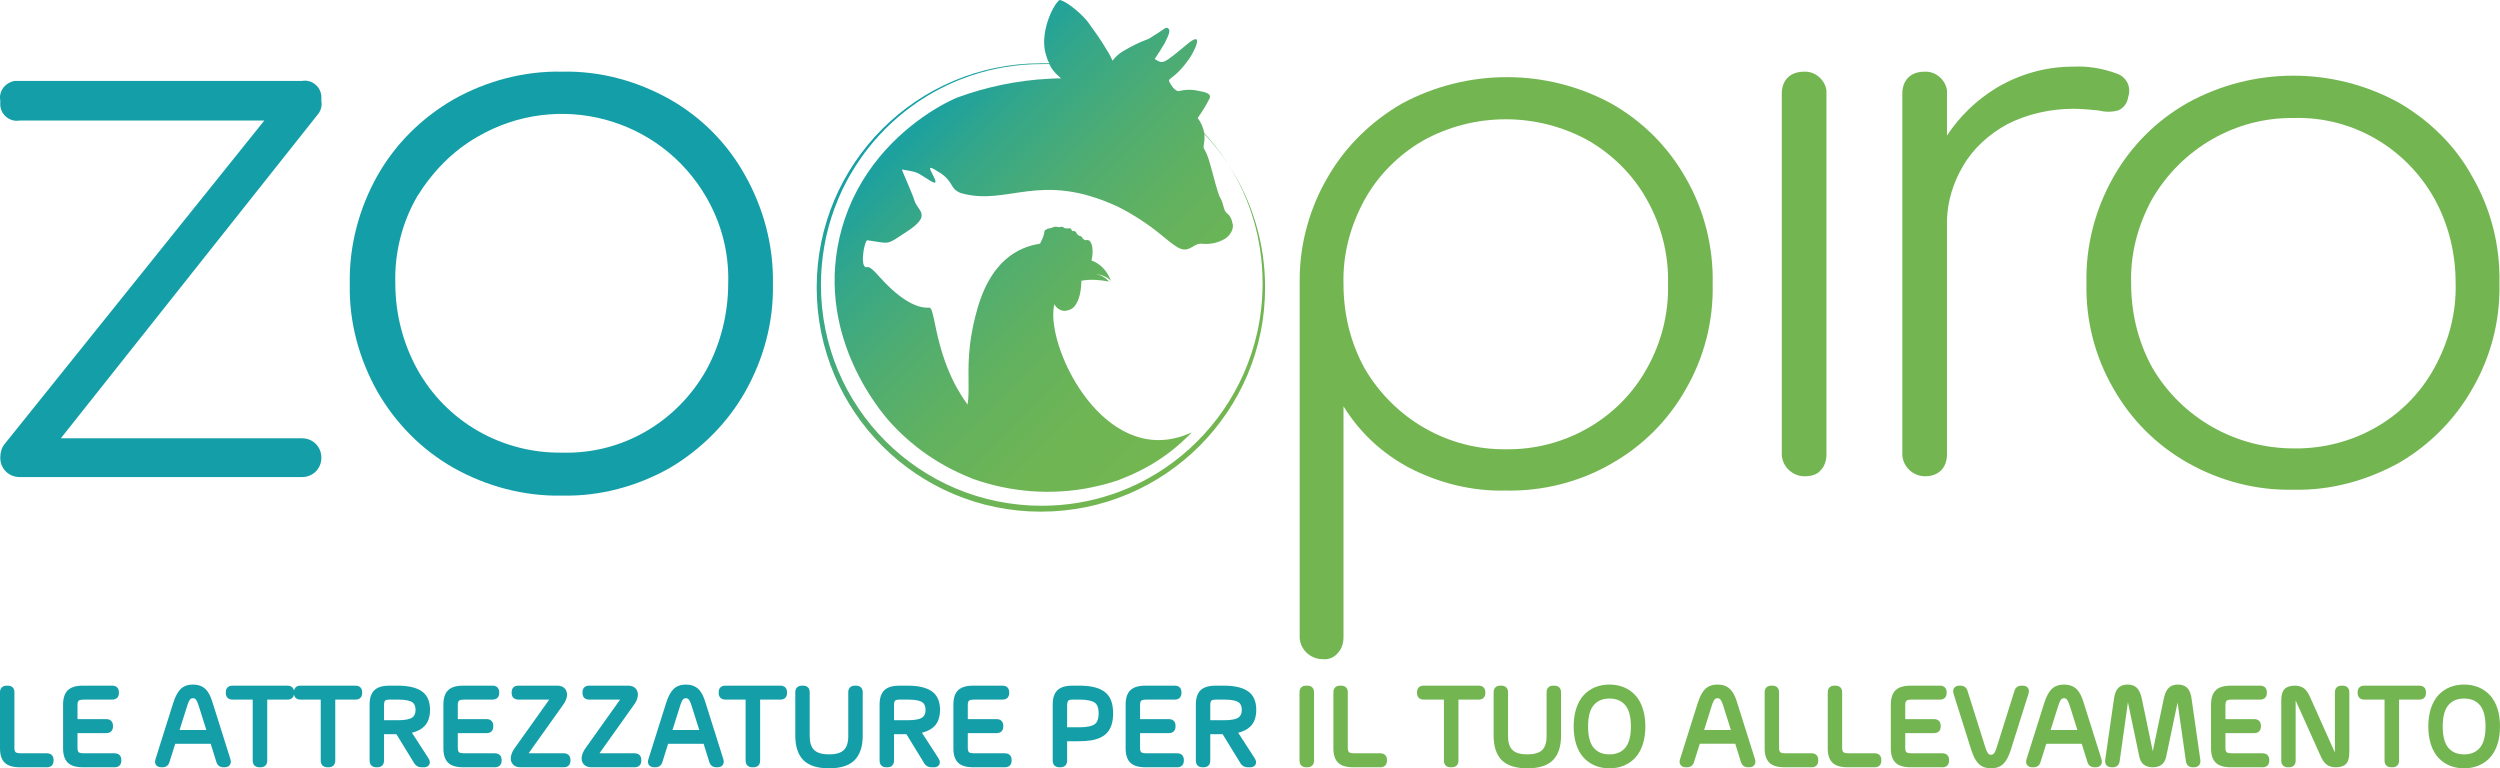
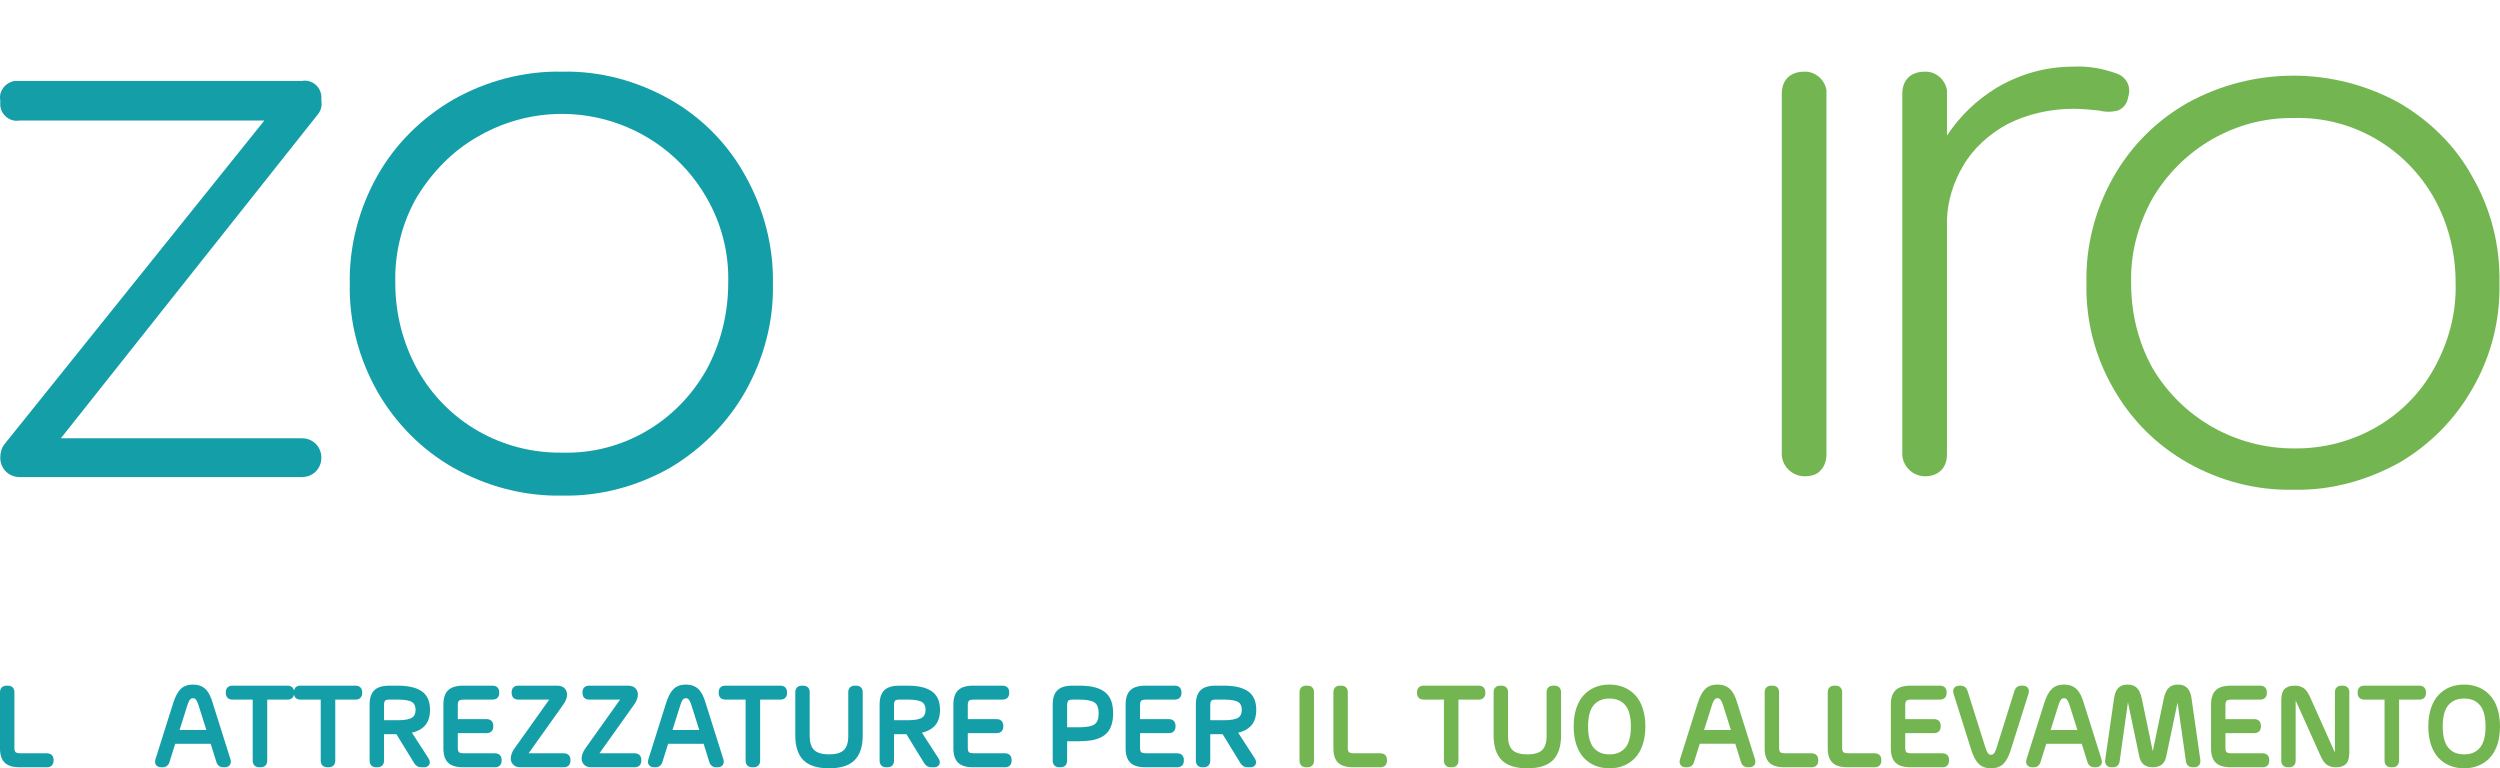
<svg xmlns="http://www.w3.org/2000/svg" id="Livello_1" data-name="Livello 1" width="349.113mm" height="107.293mm" viewBox="0 0 989.611 304.137">
  <defs>
    <style>
      .cls-1 {
        fill: #149fa8;
      }

      .cls-1, .cls-2, .cls-3 {
        stroke-width: 0px;
      }

      .cls-2 {
        fill: #73b651;
      }

      .cls-3 {
        fill: url(#Sfumatura_senza_nome);
      }
    </style>
    <linearGradient id="Sfumatura_senza_nome" data-name="Sfumatura senza nome" x1="357.839" y1="262.062" x2="483.371" y2="136.531" gradientTransform="translate(0 304.52) scale(1 -1)" gradientUnits="userSpaceOnUse">
      <stop offset="0" stop-color="#149fa8" />
      <stop offset=".003" stop-color="#149fa7" />
      <stop offset=".192" stop-color="#36a788" />
      <stop offset=".385" stop-color="#50ad70" />
      <stop offset=".582" stop-color="#63b25e" />
      <stop offset=".784" stop-color="#6fb554" />
      <stop offset="1" stop-color="#73b651" />
    </linearGradient>
  </defs>
  <g>
    <path class="cls-1" d="M.103,41.714c.33,4,4,6.67,7.67,6h96.86L1.963,175.594c-.07.08-.14.16-.19.24-1.1,1.37-1.67,3.24-1.67,5.34,0,4.33,3.33,7.67,7.67,7.67h111.77c4.34,0,7.67-3.34,7.67-7.67,0-4.34-3.33-7.68-7.67-7.68H24.083L125.533,45.634l.68-.86.01-.01c.9-1.36,1.3-3.04.99-4.72v-2c-.33-4.01-4-6.68-7.67-6.01H5.773c-3.67.67-6.34,4-5.67,7.67,0,0,0,2.01,0,2.01Z" />
    <path class="cls-1" d="M149.47,155.144c7.34,12.68,17.68,23.02,30.03,30.03,13.01,7.34,28.02,11.34,43.04,11.01,15.01.33,29.69-3.67,42.7-11.01,12.35-7.34,22.69-17.68,29.7-30.03,7.34-13.01,11.34-27.69,11.01-42.7.33-15.02-3.67-30.03-11.01-43.04-7.01-12.68-17.35-23.02-29.7-30.03-13.01-7.34-27.69-11.34-42.7-11.01-15.02-.33-30.03,3.67-43.04,11.01-12.68,7.34-23.02,17.68-30.03,30.03-7.34,13.01-11.34,28.02-11.01,43.04-.33,15.01,3.67,29.69,11.01,42.7ZM165.15,77.744c6.01-9.68,14.02-18.02,24.02-23.69,31.7-18.35,72.07-7.67,90.42,24.02,6.01,10.35,9.01,22.02,8.67,34.03,0,12.02-3,24.03-8.67,34.37-11.68,20.68-33.36,33.36-57.05,32.7-23.69.33-45.71-12.02-57.39-33.03-5.67-10.35-8.67-22.02-8.67-34.04-.34-12.01,2.67-24.02,8.67-34.36Z" />
-     <path class="cls-3" d="M486.711,65.79c-.14-.23-.29-.45-.44-.68,8.64,13.6,13.52,29.74,13.52,47.01,0,6.84-.77,13.5-2.22,19.9-5.04,22.03-18.26,40.89-36.28,53.16-1.16.79-2.33,1.55-3.53,2.28-1.21.73-2.43,1.44-3.67,2.12-1.24.68-2.49,1.33-3.76,1.94l-.01.01c-1.91.92-3.86,1.78-5.84,2.56,0,0,0,.01-.01.01-1.32.52-2.65,1.02-4.01,1.47-8.8,3-18.25,4.63-28.08,4.63-48.38,0-87.42-39.04-87.42-87.41,0-10.58,1.87-20.72,5.29-30.1l.01-.01c.49-1.34,1.01-2.66,1.56-3.96.27-.66.56-1.31.86-1.96.57-1.29,1.18-2.56,1.83-3.81,0-.01.01-.01.01-.01.63-1.26,1.3-2.49,2-3.71l.01-.01c.7-1.22,1.42-2.41,2.18-3.59.76-1.19,1.54-2.35,2.36-3.5.81-1.14,1.64-2.26,2.51-3.35,5.61-7.16,12.33-13.41,19.89-18.52,1.16-.78,2.33-1.53,3.53-2.26,1.21-.73,2.43-1.43,3.67-2.11,1.24-.67,2.49-1.31,3.76-1.92.01,0,.01-.01.01-.01,1.91-.91,3.86-1.76,5.84-2.54.01,0,.01-.01.01-.01,1.32-.51,2.66-1,4.01-1.46,8.81-2.97,18.25-4.58,28.08-4.58h3c.019.038.042.076.062.115.85,1.913,2.152,3.38,3.718,4.775.282.262.569.52.867.769h-1.644c-.903.022-1.8.081-2.7.124-.172.008-.343.015-.514.024-12.554.644-24.806,3.223-36.488,7.527-9.606,4.187-26.296,14.748-37.332,33.006-.002.003-.003.005-.005.008-1.351,2.236-2.615,4.589-3.773,7.059-.031.066-.062.131-.093.197-1.131,2.43-2.155,4.975-3.054,7.636-.02.059-.044.114-.063.173-.026.075-.046.155-.072.23-.29.875-.566,1.763-.828,2.663-.103.351-.209.7-.307,1.055-.282,1.025-.547,2.063-.79,3.12-.019.085-.044.166-.064.251-.267,1.162-.493,2.313-.702,3.458-.038.208-.075.416-.111.624-.402,2.316-.688,4.594-.869,6.834-.012.152-.024.304-.036.455-.17,2.272-.233,4.502-.2,6.688.002.12.004.24.006.36.043,2.184.18,4.322.4,6.413.014.133.028.265.042.397.225,2.032.526,4.018.894,5.954.039.205.078.41.118.615.181.913.372,1.818.58,2.708.042.179.088.353.131.531.116.48.231.961.355,1.434,0,0-.01.01,0,.01.048.185.104.362.153.546.144.538.295,1.067.448,1.596.151.524.302,1.047.461,1.561.124.398.253.788.381,1.181.199.612.399,1.222.609,1.82.099.281.203.554.304.833.239.66.479,1.318.731,1.96.141.36.288.707.432,1.062.188.46.369.931.562,1.382,0,0-.01,0,0,.01.033.075.067.146.1.222.417.973.845,1.918,1.28,2.845.021.044.04.09.06.134,0,0-.01.01,0,.01.147.311.299.601.447.907.242.499.484.996.73,1.481.227.449.456.89.687,1.326.298.565.597,1.115.897,1.658.091.162.178.337.269.498-.007.007-.007.01,0,.01.082.143.16.276.241.417.11.194.22.379.33.57.152.263.307.535.459.793-.007.007-.007.01,0,.01,1.19,2.04,2.39,3.89,3.54,5.55-.007.007-.007.01,0,.01,1.3,1.9,2.53,3.55,3.63,4.92v.01c.28.34.54.66.79.97v.01c.26.31.5.59.73.87.34.41.67.79.96,1.12.145.16.271.293.4.429.11.122.219.242.318.35.177.198.346.38.482.532.06.05.12.11.17.17l.15.15c1.041,1.126,2.122,2.208,3.228,3.264.331.318.679.616,1.015.928.675.622,1.349,1.245,2.046,1.842.922.797,1.868,1.562,2.823,2.316.052.041.103.083.155.124,5.684,4.463,11.943,8.166,18.669,11.098,1.134.504,2.274.989,3.423,1.448,15.01,5.34,31.36,6.68,47.37,3.34.191-.047.4-.095.603-.142.852-.179,1.629-.358,2.364-.536.477-.108.944-.215,1.373-.321,2.05-.59,4.35-1.17,6.45-1.98.3-.12.6-.24.89-.36,1.029-.39,2.042-.817,3.049-1.258.472-.203.939-.415,1.407-.627.054-.025.108-.051.163-.076,7.855-3.586,15.141-8.507,21.27-14.602.043-.04.089-.077.132-.117.13-.12.3-.3.49-.48l.55-.55c.06-.06.11-.11.16-.16.05-.05.1-.1.14-.14l.01-.01c-.002-.004.002-.015.002-.02.321-.321.323-.323.323-.323-.667.334-1.668.667-3.336,1.335-31.163,10.812-52.93-32.324-51.438-49.681.011-.122.027-.239.04-.358.017-.154.031-.311.051-.461.074-.54.173-1.051.298-1.53l.01.01c.023.023.045.047.069.07.247.3.29.599.586.899 0.0.007.005.014.005.021,1.24,1.25,2.78,1.91,4.34,1.45.11-.03.22-.07.33-.11.12-.02.23-.04.35-.07.59-.14,1.11-.41,1.57-.78.384-.313.721-.702,1.025-1.135.002-.003.004-.005.005-.008.106-.151.208-.306.305-.469,1.704-2.696,2.027-6.811,2.074-8.671,0-.002 0-.003 0-.004.003-.125.005-.232.006-.336.001-.067.004-.148.004-.207h.01c3.67-.67,7.33-.34,11,.33-.007-.007-.013-.01-.02-.01-.003-.003-.007-.006-.01-.01.01.002.019.003.029.005-.169-.169-.35-.333-.54-.492-1.457-1.337-2.948-2.155-4.676-2.467-.024-.008-.049-.018-.073-.026h.011c.024 0.0.046.003.07.004,1.974.294,3.708.838,5.199,2.042.01.009.021.016.031.025,0,.002.001-0.0.002,0,.049.04.094.087.142.128.17.155.338.307.495.472,0-.01-.01-.02-.01-.03-0-.001-.001-.003-.002-.004.006.006.012.01.018.016-.042-.115-.097-.223-.141-.337-.041-.109-.08-.22-.125-.325-.025-.058-.056-.111-.082-.169-1.419-3.283-3.936-5.941-7.318-7.173-.002-0-.008,0,0-.008.022-.101.13-.576.231-1.248.005-.035.011-.069.016-.105.013-.09.025-.183.038-.279.013-.096.025-.192.036-.293.006-.05.011-.1.016-.151.015-.144.029-.289.041-.441.001-.016.002-.033.003-.049.131-1.701.026-3.839-1.057-5.103-.034-.034-.083-.051-.124-.079-.318-.271-.81-.499-1.121-.312-.029.019-.057.038-.077.057-.004,0-.009-0-.013-0-.667,0-1.334-.334-1.668-1.001-.002-.003-.005-.005-.008-.008-.012-.282-.278-.546-.78-.611-.071-.027-.142-.049-.213-.049-.334-.334-1.001-.334-1.335-1.335-.005-.005-.009-.009-.014-.013-.029-.248-.406-.493-.731-.593-.019-.008-.038-.008-.057-.015-.03-.008-.059-.015-.087-.02-.037-.008-.075-.026-.113-.026-.334,0-.667.334-1.001-.667-.334-.667-.667-.334-1.335-.334s-1.334,0-1.668-.334c-.334-.334-.667-.334-1.001-.334-.118.059-.236.095-.355.133-.32.06-.648.016-.977-.042,0,0-.01.01-.01,0-.197-.027-.394-.058-.591-.065-.023-.011-.046-.014-.07-.026-.667,0-1.001,0-1.334.334-.334,0-1.001.334-1.335.334s-.667,0-1.001.334l-.667.334c-.062.062-.101.123-.142.185-.003.005-.008.01-.011.015-.171.267-.18.534-.18.802-.334,1.668-1.001,3.003-1.668,4.337-5.338,1.001-18.35,3.67-24.689,25.357-.062.213-.109.409-.169.619-.263.918-.512,1.821-.737,2.698-.075.294-.139.575-.209.865-.145.59-.298,1.19-.426,1.76-.15.64-.28,1.25-.4,1.86-.25,1.2-.46,2.37-.64,3.49-.19,1.14-.34,2.24-.46,3.29-.68,5.56-.63,10.11-.59,14.13.01,1.31.03,2.57.01,3.78,0,.53-.01,1.05-.03,1.56,0,.12,0,.23-.01.35-.02.72-.06,1.42-.12,2.12-.057.59-.125,1.179-.209,1.76-.005.029-.008.058-.013.087-.924-1.255-1.775-2.525-2.573-3.799-.604-.967-1.18-1.937-1.714-2.907-.62-1.12-1.2-2.24-1.73-3.36-1.61-3.35-2.85-6.66-3.83-9.75-.5-1.55-.93-3.04-1.3-4.46-.45-1.66-.82-3.23-1.13-4.68-.23-1.03-.44-1.99-.62-2.88-.04-.18-.08-.36-.11-.54-.08-.34-.15-.67-.21-.98-.04-.16-.07-.32-.1-.48-.537-2.463-.948-4.05-1.501-4.428-.063-.055-.128-.093-.195-.104-1.334,0-8.007,1.001-19.685-12.011-.052-.057-.098-.102-.149-.157-4.127-4.722-4.522-3.86-5.486-3.832-.012-.005-.024-.008-.036-.014-1.018-.436-1.211-2.522-1.023-4.735.001-.015.003-.031.004-.046.053-.602.134-1.212.234-1.801.013-.079.028-.156.042-.234.034-.187.069-.371.107-.552.022-.109.045-.219.068-.325.03-.137.062-.266.094-.397.062-.255.126-.499.192-.726.015-.051.029-.104.044-.154.018-.063.035-.132.062-.194.02-.08.05-.16.08-.23.02-.069.04-.139.069-.208 0-.001.001-.002.001-.003.039-.108.078-.202.118-.297.036-.084.072-.161.107-.233.027-.055.055-.114.082-.161.047-.083.094-.146.14-.202.04-.049.078-.081.116-.108.034-.024.067-.048.099-.054.009-.001.018-.004.027-.004,5.32.76,6.96,1.31,8.81.71,1.4-.45,2.91-1.56,6.21-3.71,2.769-1.765,4.442-3.16,5.403-4.341.001-.002.002-.003.004-.005.235-.29.433-.568.585-.834.002-.003.004-.006.006-.009.06-.106.112-.209.161-.311.035-.073.065-.144.094-.215.023-.058.058-.119.077-.175.007-.021.009-.041.016-.062.047-.144.081-.283.107-.421.007-.038.01-.075.015-.112.019-.134.029-.265.029-.394,0-.016.001-.032 0-.048-.024-1.554-1.336-2.801-2.239-4.42-.05-.091-.1-.182-.148-.276-.054-.106-.107-.213-.157-.323-.095-.211-.181-.428-.254-.654-.01-.031-.023-.062-.032-.093-.663-2.319-4.94-11.868-4.999-12.326h.001c1.24.22,2.19.37,2.97.51.67.12,1.21.23,1.7.36h.01c.24.06.47.13.69.21.15.06.31.12.46.17.15.06.3.12.45.2.08.04.16.08.24.11.15.07.31.16.48.26.01.01.01,0,.01,0,.77.43,1.68,1.01,2.99,1.85,1.86,1.27,2.78,1.66,3.13,1.51.09-.02.14-.08.16-.17.009-.027.005-.064.008-.095.235-.921-2.018-4.175-2.12-5.256.002-.114.023-.21.082-.269.02-.03.05-.05.08-.06.66,0,1.66.67,4.33,2.34.62.46,1.15.89,1.59,1.31.11.11.22.21.32.31,1.92,1.95,2.18,3.46,3.45,4.66.036.036.086.064.125.099.141.127.298.251.467.372.036.024.062.056.099.079.041.028.095.054.137.082.092.059.191.117.291.175.347.203.73.4,1.202.583,18.68,5.34,31.02-9.01,62.05,5.34,6.01,3,11.68,6.67,17.02,11.01,2,1.67,4,3.33,6,4.67,2.13,1.42,3.59,1.51,4.82,1.12,1.3-.4,2.34-1.33,3.62-1.82.13-.05.26-.09.39-.13.27-.08.55-.14.85-.17,2.71.3,5.43.06,7.9-.98.26-.11.51-.23.77-.36.165-.066.318-.15.475-.227.055-.027.112-.051.167-.08.134-.071.263-.147.391-.225.11-.067.217-.137.323-.209.085-.059.172-.116.254-.179,2.208-1.654,3.196-4.38,2.427-6.035-.074-.464-.182-.928-.366-1.386-.33-.66-.66-1.33-1-1.67-.42-.31-.74-.62-1-.92-.06-.06-.11-.13-.15-.19-.286-.355-.484-.711-.635-1.077-.141-.538-.271-1.092-.491-1.69-.065-.251-.126-.492-.204-.762-.05-.16-.1-.32-.15-.48-.17-.48-.39-.99-.7-1.55-1.15-1.84-2.61-8.4-4.06-13.41-.07-.23-.14-.46-.2-.68-.2-.66-.4-1.29-.59-1.86-.01,0,0-.01,0-.01-.4-1.15-.79-2.1-1.16-2.72-.291-.486-.496-.903-.649-1.281-.111-1.344.54-2.314.319-4.743v-.618c3.389,3.581,6.473,7.447,9.23,11.592-.16-.25-.32-.5-.48-.74-2.616-3.987-5.569-7.743-8.81-11.239-.378-2.221-1.339-4.413-2.609-6.001,1.668-2.336,3.336-5.005,4.671-7.674.667-1.335,0-2.335-4.004-3.003-2.669-.667-5.338-.667-8.007,0-1.668.334-3.67-3.003-4.004-4.004-.334-1.001,3.003-1.668,7.674-8.341,1.668-2.002,7.006-12.345-.334-6.339-10.009,8.341-9.676,8.007-13.012,6.005,1.335-2.002,2.669-4.004,4.004-6.339,2.002-4.004,2.335-5.338,1.001-6.005-1.335,0-.667.334-7.34,4.337-3.67,1.335-7.006,3.003-10.343,5.005-1.668,1.001-3.003,2.336-4.004,3.67,0,0-1.334-3.003-2.335-4.337-2.335-4.004-5.005-7.674-7.674-11.344-4.004-4.671-9.342-8.341-11.01-8.341-2.669,2.002-8.007,13.346-5.338,21.686.334,1.001.667,2.335,1.335,3.336v.017h-3.341c-49.04,0-88.75,39.7-88.75,88.75,0,49.04,39.71,88.74,88.75,88.74,49.05,0,88.75-39.7,88.75-88.74,0-17.67-5.2-34.22-14.08-48v-0Z" />
-     <path class="cls-2" d="M677.95,112.444c.33-14.68-3.34-29.36-10.68-42.04-7-12.35-17.01-22.35-29.36-29.36-25.69-14.01-57.05-14.01-83.07,0-12.01,7.01-22.02,16.68-29.03,28.69-7.34,12.35-11.34,26.69-11.34,41.04v141.8c.33,4.67,4.33,8.34,9.01,8.34,2.33.33,4.67-.67,6-2.34,1.67-1.67,2.34-4,2.34-6.34v-91.41c6.34,10.34,15.34,18.68,26.02,24.35,11.68,6.01,24.69,9.34,38.04,9.01,14.68.33,29.36-3.34,42.03-10.68,12.35-7,22.36-17.01,29.36-29.36,7.34-12.68,11.01-27.02,10.68-41.7ZM651.93,145.804c-11.01,20.02-32.7,32.36-55.72,32.03-23.02.33-44.37-12.01-56.05-32.03-5.67-10.34-8.34-21.68-8.34-33.36-.34-11.68,2.67-23.02,8.34-33.37,5.34-9.67,13.34-17.68,23.02-23.35,20.35-11.34,45.37-11.34,65.73,0,9.67,5.67,17.68,13.68,23.02,23.35,5.67,10.01,8.67,21.69,8.34,33.37.33,11.68-2.67,23.35-8.34,33.36Z" />
    <path class="cls-2" d="M714.317,188.534c2.669,0,5.004-.667,6.339-2.335,1.668-1.668,2.335-4.004,2.335-6.339V35.728c-.667-4.337-4.671-7.674-9.008-7.34-2.335,0-4.671.667-6.339,2.335-1.668,1.668-2.335,4.004-2.335,6.339v143.131c.334,4.671,4.337,8.341,9.008,8.341Z" />
    <path class="cls-2" d="M794.721,49.073c8.007-4.004,17.015-6.005,26.024-6.005,3.336,0,6.673.334,10.009.667,2.669.667,5.004.667,7.674,0,2.335-1.001,3.67-3.003,4.004-5.338,1.334-4.004-.667-8.007-4.671-9.342-5.672-2.002-11.344-3.003-17.349-2.669-10.677,0-21.019,3.003-30.027,8.341-8.05,4.888-14.605,11.269-19.682,18.917v-17.916c-.667-4.337-4.671-7.674-9.008-7.34-2.335,0-4.671.667-6.339,2.335-1.668,1.668-2.335,4.004-2.335,6.339v143.131c.334,4.671,4.337,8.341,9.008,8.341,2.335,0,4.671-.667,6.339-2.335,1.668-1.668,2.335-4.004,2.335-6.339v-93.052c.294-7.484,2.553-14.649,6.337-21.053,4.004-7.006,10.343-12.678,17.683-16.682Z" />
    <path class="cls-2" d="M978.716,70.074c-6.67-12.35-17.01-22.36-29.03-29.36-26.02-14.35-57.71-14.35-83.74,0-12.34,7-22.35,17.01-29.36,29.36-7.34,13.01-11.01,27.35-10.67,42.03-.34,14.68,3.33,29.03,10.67,41.71,7.01,12.34,17.02,22.35,29.36,29.36,13.01,7.34,27.36,11.01,42.04,10.68,14.68.33,29.03-3.67,41.7-10.68,12.02-7.01,22.03-17.02,29.03-29.36,7.34-12.68,11.01-27.03,10.68-41.71.33-14.68-3.34-29.36-10.68-42.03ZM963.706,145.474c-11.01,20.35-32.7,32.36-55.72,32.03-23.02,0-44.37-12.01-56.05-32.03-5.67-10.34-8.34-21.69-8.34-33.37-.34-11.67,2.67-23.02,8.34-33.36,11.68-20.02,33.03-32.36,56.05-32.03,23.02-.67,44.37,11.68,55.72,32.03,5.67,10.34,8.34,21.69,8.34,33.36.33,11.68-2.67,23.03-8.34,33.37Z" />
  </g>
  <g>
    <g>
      <path class="cls-1" d="M18.583,298.182h-10.335c-1.494,0-1.955-.324-2.085-.463-.305-.329-.459-.884-.459-1.648v-22.023c.011-.812-.217-1.46-.678-1.928-.464-.47-1.119-.71-1.946-.71h-.419c-.804.004-1.48.218-1.951.684C.239,272.559,0,273.211,0,274.034v22.264c0,2.518.631,4.408,1.876,5.617,1.254,1.217,3.234,1.81,6.052,1.81h10.654c1.643,0,2.624-.989,2.624-2.646v-.237c.011-.823-.218-1.479-.683-1.951-.464-.47-1.117-.71-1.941-.71v0Z" />
-       <path class="cls-1" d="M45.377,298.182h-12.157c-1.56,0-2.002-.34-2.1-.445-.29-.309-.444-.886-.444-1.666v-5.867h11.399c1.657,0,2.647-.99,2.647-2.647v-.25c0-1.657-.99-2.647-2.647-2.647h-11.399v-5.594c0-.783.155-1.365.449-1.682.098-.106.539-.452,2.095-.452h11.186c.823-.006,1.48-.218,1.951-.682.471-.465.711-1.118.711-1.942v-.274c0-1.642-.99-2.624-2.647-2.624h-11.519c-2.817,0-4.797.592-6.052,1.81-1.245,1.21-1.876,3.091-1.876,5.595v17.483c0,2.518.631,4.408,1.876,5.617,1.254,1.217,3.234,1.81,6.052,1.81h12.475c1.657,0,2.647-.989,2.647-2.646v-.251c0-1.657-.99-2.646-2.647-2.646v-0Z" />
    </g>
    <g>
      <path class="cls-1" d="M84.2,278.274c-.739-2.575-1.676-4.377-2.863-5.514-1.236-1.183-2.903-1.782-4.954-1.782-2.042,0-3.689.603-4.896,1.792-1.146,1.129-2.1,2.925-2.918,5.492l-7.032,22.302c-.357,1.101-.069,1.831.235,2.247.304.418.909.916,2.067.916h.433c1.428,0,2.427-.736,2.806-2.049l2.282-7.262h14.044l2.259,7.254c.405,1.327,1.402,2.057,2.808,2.057h.456c1.164,0,1.765-.504,2.064-.928.289-.41.566-1.127.24-2.227l-7.03-22.297ZM71.086,288.961l3.027-9.6c.472-1.535.887-2.207,1.151-2.501.292-.325.648-.475,1.119-.475.473,0,.813.145,1.101.468.263.296.679.974,1.171,2.514l3.024,9.593h-10.592Z" />
      <path class="cls-1" d="M140.715,271.41h-21.749c-.824-.017-1.481.218-1.951.683-.337.333-.55.767-.647,1.286-.235-1.243-1.161-1.969-2.583-1.969h-21.749c-.812-.017-1.481.218-1.951.683-.471.465-.71,1.118-.71,1.941v.274c0,1.643.99,2.624,2.647,2.624h8.007v24.148c0,1.657.99,2.646,2.647,2.646h.456c1.657,0,2.646-.989,2.646-2.646v-24.148h7.993c.855.006,1.48-.217,1.951-.682.338-.333.552-.767.648-1.287.235,1.243,1.161,1.969,2.583,1.969h8.007v24.148c0,1.657.99,2.646,2.647,2.646h.456c1.657,0,2.646-.989,2.646-2.646v-24.148h7.993c.856.006,1.48-.217,1.951-.682.471-.465.711-1.118.711-1.942v-.274c0-1.642-.99-2.624-2.647-2.624v0Z" />
      <path class="cls-1" d="M170.224,281c0-3.474-1.157-5.989-3.439-7.478-2.176-1.421-5.282-2.111-9.497-2.111h-3.051c-2.817,0-4.797.592-6.052,1.81-1.245,1.21-1.876,3.091-1.876,5.595v22.264c0,1.657.99,2.646,2.647,2.646h.432c1.643,0,2.624-.989,2.624-2.646v-10.444h4.916l7.063,11.524c.641,1.024,1.613,1.566,2.813,1.566h1.001c1.304,0,1.885-.612,2.143-1.127.247-.495.392-1.315-.317-2.408l-6.564-10.149c2.079-.499,3.726-1.354,4.909-2.55,1.492-1.511,2.249-3.694,2.249-6.491ZM163.132,284.061h-0c-1.042.684-2.893,1.03-5.502,1.03h-5.617v-6.027c0-.785.144-1.358.429-1.702.107-.13.498-.432,1.796-.432h3.392c3.272,0,4.807.549,5.519,1.01.908.589,1.35,1.586,1.35,3.048,0,1.464-.447,2.469-1.366,3.073l0.0 0Z" />
      <path class="cls-1" d="M195.92,298.182h-12.157c-1.56,0-2.002-.34-2.1-.445-.29-.309-.444-.886-.444-1.666v-5.867h11.399c1.657,0,2.647-.99,2.647-2.647v-.25c0-1.657-.99-2.647-2.647-2.647h-11.399v-5.594c0-.783.155-1.365.449-1.682.098-.106.539-.452,2.095-.452h11.186c.823-.006,1.48-.218,1.951-.682.471-.465.711-1.118.711-1.942v-.274c0-1.642-.99-2.624-2.647-2.624h-11.519c-2.817,0-4.797.592-6.052,1.81-1.245,1.21-1.876,3.091-1.876,5.595v17.483c0,2.518.631,4.408,1.876,5.617,1.254,1.217,3.234,1.81,6.052,1.81h12.476c1.657,0,2.647-.989,2.647-2.646v-.251c0-1.657-.99-2.646-2.647-2.646v-0Z" />
      <path class="cls-1" d="M223.169,298.182h-13.917l13.686-19.232c.804-1.11,1.297-2.209,1.465-3.265.191-1.199-.055-2.219-.733-3.035-.684-.822-1.726-1.239-3.097-1.239h-15.398c-.802-.006-1.462.216-1.929.678-.471.465-.71,1.119-.71,1.946v.26c-.011.812.217,1.46.677,1.928.464.47,1.119.71,1.947.71h12.248l-13.708,19.263c-.784,1.107-1.271,2.201-1.447,3.25-.202,1.199.035,2.22.703,3.035.677.828,1.716,1.247,3.091,1.247h17.119c1.657,0,2.647-.989,2.647-2.646v-.251c0-1.657-.99-2.646-2.647-2.646l-0-0Z" />
      <path class="cls-1" d="M251.215,298.182h-13.917l13.686-19.232c.804-1.11,1.297-2.209,1.465-3.265.191-1.199-.055-2.219-.733-3.035-.684-.822-1.726-1.239-3.097-1.239h-15.398c-.816-.006-1.461.216-1.929.678-.471.465-.709,1.119-.709,1.946v.26c-.011.812.216,1.46.677,1.928.464.47,1.119.71,1.947.71h12.249l-13.708,19.263c-.784,1.107-1.27,2.201-1.447,3.25-.202,1.199.035,2.22.703,3.035.677.828,1.716,1.247,3.091,1.247h17.119c1.657,0,2.647-.989,2.647-2.646v-.251c0-1.657-.99-2.646-2.647-2.646l-0-0Z" />
      <path class="cls-1" d="M279.316,278.274c-.739-2.575-1.676-4.377-2.863-5.514-1.236-1.183-2.903-1.782-4.954-1.782-2.042,0-3.689.603-4.896,1.792-1.146,1.129-2.1,2.925-2.918,5.492l-7.032,22.302c-.357,1.101-.069,1.831.235,2.247.304.418.909.916,2.067.916h.433c1.428,0,2.427-.736,2.806-2.049l2.282-7.262h14.044l2.259,7.254c.404,1.327,1.402,2.057,2.808,2.057h.456c1.164,0,1.765-.504,2.064-.928.289-.41.566-1.127.24-2.227l-7.03-22.297h-0ZM266.203,288.961l3.027-9.6c.472-1.535.887-2.207,1.151-2.501.292-.325.648-.475,1.118-.475.473,0,.814.145,1.101.468.263.296.679.974,1.171,2.514l3.024,9.593h-10.592Z" />
      <path class="cls-1" d="M308.901,271.41h-21.749c-.823-.017-1.481.218-1.951.683-.471.465-.71,1.118-.71,1.941v.274c0,1.643.99,2.624,2.647,2.624h8.007v24.148c0,1.657.99,2.646,2.647,2.646h.456c1.657,0,2.646-.989,2.646-2.646v-24.148h7.993c.858.006,1.48-.217,1.951-.682.471-.465.711-1.118.711-1.942v-.274c0-1.642-.99-2.624-2.647-2.624h0Z" />
      <path class="cls-1" d="M338.86,271.41h-.419c-.829-.017-1.48.218-1.951.683-.471.465-.71,1.118-.71,1.941v17.393c0,2.498-.588,4.339-1.746,5.472-1.164,1.138-3.137,1.715-5.863,1.715-2.728,0-4.708-.582-5.888-1.729-1.172-1.14-1.767-2.976-1.767-5.458v-17.379c.011-.812-.217-1.46-.678-1.928-.464-.47-1.119-.71-1.946-.71h-.419c-.804.004-1.48.218-1.951.684-.471.465-.71,1.117-.71,1.94v17.164c0,4.277,1.074,7.537,3.193,9.688,2.122,2.156,5.538,3.249,10.154,3.249s8.032-1.092,10.154-3.249c2.118-2.15,3.192-5.411,3.192-9.688v-17.164c0-1.642-.99-2.624-2.647-2.624l0.0 0Z" />
      <path class="cls-1" d="M372.102,281c0-3.474-1.157-5.989-3.439-7.478-2.176-1.421-5.282-2.111-9.497-2.111h-3.051c-2.817,0-4.797.592-6.052,1.81-1.245,1.21-1.876,3.091-1.876,5.595v22.264c0,1.657.99,2.646,2.647,2.646h.433c1.643,0,2.624-.989,2.624-2.646v-10.444h4.916l7.063,11.524c.641,1.024,1.613,1.566,2.813,1.566h1.001c1.304,0,1.885-.612,2.143-1.127.247-.495.392-1.315-.317-2.408l-6.564-10.149c2.078-.499,3.726-1.354,4.909-2.55,1.492-1.511,2.249-3.694,2.249-6.491h0ZM365.01,284.061h-0c-1.042.684-2.893,1.03-5.502,1.03h-5.617v-6.027c0-.785.144-1.358.429-1.702.107-.13.497-.432,1.795-.432h3.392c3.272,0,4.808.549,5.519,1.01.908.589,1.35,1.586,1.35,3.048,0,1.464-.447,2.469-1.366,3.073l0.0 0Z" />
      <path class="cls-1" d="M397.798,298.182h-12.157c-1.56,0-2.002-.34-2.1-.445-.29-.309-.444-.886-.444-1.666v-5.867h11.399c1.657,0,2.647-.99,2.647-2.647v-.25c0-1.657-.99-2.647-2.647-2.647h-11.399v-5.594c0-.783.155-1.365.449-1.682.098-.106.539-.452,2.095-.452h11.186c.836-.006,1.48-.218,1.951-.682.471-.465.711-1.118.711-1.942v-.274c0-1.642-.99-2.624-2.647-2.624h-11.519c-2.817,0-4.797.592-6.052,1.81-1.245,1.21-1.876,3.091-1.876,5.595v17.483c0,2.518.631,4.408,1.876,5.617,1.254,1.217,3.234,1.81,6.052,1.81h12.475c1.657,0,2.647-.989,2.647-2.646v-.251c0-1.657-.99-2.646-2.647-2.646v-0Z" />
    </g>
    <g>
      <path class="cls-1" d="M436.931,273.628c-1.218-.813-2.663-1.395-4.293-1.731-1.57-.323-3.504-.487-5.747-.487h-2.254c-2.817,0-4.797.592-6.052,1.81-1.245,1.21-1.876,3.091-1.876,5.595v22.264c0,1.657.99,2.646,2.647,2.646h.433c1.643,0,2.624-.989,2.624-2.646v-7.666h4.478c1.788,0,3.373-.099,4.71-.295,1.378-.201,2.653-.554,3.789-1.053,1.187-.522,2.175-1.229,2.938-2.104.759-.871,1.34-1.96,1.73-3.238.376-1.236.567-2.694.567-4.334,0-2.064-.289-3.826-.859-5.237-.598-1.484-1.552-2.669-2.834-3.523h-0ZM433.34,286.667c-1.14.812-3.203,1.224-6.131,1.224h-4.797v-8.553c0-1.158.24-1.704.441-1.957.108-.135.497-.45,1.783-.45h2.573c2.93,0,4.995.405,6.137,1.206,1.029.722,1.551,2.152,1.551,4.252,0,2.103-.524,3.543-1.558,4.279Z" />
      <path class="cls-1" d="M465.978,298.182h-12.157c-1.56,0-2.002-.34-2.1-.445-.29-.309-.444-.886-.444-1.666v-5.867h11.399c1.657,0,2.647-.99,2.647-2.647v-.25c0-1.657-.99-2.647-2.647-2.647h-11.399v-5.594c0-.783.155-1.365.449-1.682.098-.106.539-.452,2.095-.452h11.186c.828-.006,1.479-.218,1.951-.682.471-.465.711-1.118.711-1.942v-.274c0-1.642-.99-2.624-2.647-2.624h-11.519c-2.817,0-4.797.592-6.052,1.81-1.245,1.21-1.876,3.091-1.876,5.595v17.483c0,2.518.631,4.408,1.876,5.617,1.254,1.217,3.234,1.81,6.052,1.81h12.475c1.657,0,2.647-.989,2.647-2.646v-.251c0-1.657-.99-2.646-2.647-2.646l-0-0Z" />
      <path class="cls-1" d="M497.287,281c0-3.474-1.157-5.989-3.44-7.478-2.176-1.421-5.282-2.111-9.497-2.111h-3.051c-2.817,0-4.797.592-6.052,1.81-1.245,1.21-1.876,3.091-1.876,5.595v22.264c0,1.657.99,2.646,2.647,2.646h.432c1.643,0,2.624-.989,2.624-2.646v-10.444h4.916l7.063,11.524c.641,1.024,1.613,1.566,2.813,1.566h1.002c1.304,0,1.885-.612,2.144-1.128.246-.495.391-1.315-.318-2.407l-6.565-10.149c2.078-.499,3.726-1.353,4.909-2.55,1.493-1.511,2.25-3.694,2.25-6.491h0ZM490.193,284.061h-0c-1.042.684-2.893,1.03-5.502,1.03h-5.617v-6.027c0-.785.144-1.358.429-1.702.107-.13.497-.432,1.796-.432h3.392c3.272,0,4.807.549,5.519,1.01.908.589,1.35,1.586,1.35,3.048,0,1.464-.447,2.469-1.366,3.073l0.0 0Z" />
    </g>
    <g>
      <path class="cls-2" d="M517.532,271.41h-.465c-.847,0-1.48.218-1.951.683-.47.465-.709,1.118-.709,1.941v27.045c0,1.657.989,2.646,2.646,2.646h.478c1.643,0,2.624-.989,2.624-2.646v-27.03c.012-.812-.216-1.46-.676-1.928-.465-.471-1.12-.711-1.948-.711l-0.0 0Z" />
      <path class="cls-2" d="M546.397,298.182h-10.335c-1.494,0-1.955-.324-2.084-.464-.305-.329-.46-.883-.46-1.647v-22.022c.012-.812-.215-1.46-.676-1.928-.464-.471-1.12-.711-1.947-.711h-.418c-.859,0-1.481.218-1.951.684-.471.464-.71,1.117-.71,1.94v22.264c0,2.518.632,4.408,1.876,5.617,1.254,1.218,3.234,1.811,6.053,1.811h10.654c1.642,0,2.624-.989,2.624-2.646v-.237c.011-.824-.218-1.48-.683-1.951-.464-.47-1.118-.71-1.941-.71l0.0 0Z" />
    </g>
    <g>
      <path class="cls-2" d="M585.325,271.41h-21.749c-.852,0-1.48.218-1.951.683-.47.465-.709,1.118-.709,1.941v.274c0,1.643.989,2.624,2.646,2.624h8.007v24.148c0,1.657.99,2.646,2.647,2.646h.455c1.657,0,2.647-.989,2.647-2.646v-24.148h7.992c.822.008,1.479-.217,1.951-.682s.71-1.118.71-1.942v-.274c0-1.642-.989-2.624-2.646-2.624Z" />
      <path class="cls-2" d="M615.283,271.41h-.418c-.85,0-1.48.218-1.952.684-.47.465-.709,1.117-.709,1.94v17.393c0,2.498-.588,4.339-1.745,5.472-1.164,1.138-3.138,1.715-5.864,1.715-2.727,0-4.708-.582-5.888-1.729-1.172-1.141-1.767-2.977-1.767-5.458v-17.378c.012-.812-.216-1.46-.676-1.928-.464-.471-1.12-.711-1.947-.711h-.418c-.86,0-1.481.218-1.952.684-.47.464-.709,1.117-.709,1.94v17.164c0,4.277,1.074,7.537,3.192,9.689,2.124,2.155,5.54,3.248,10.154,3.248,4.616,0,8.031-1.092,10.155-3.249,2.118-2.151,3.192-5.411,3.192-9.688v-17.164c0-1.642-.99-2.624-2.647-2.624l0.0 0Z" />
      <path class="cls-2" d="M647.324,275.198c-1.274-1.384-2.798-2.437-4.532-3.159-1.715-.702-3.63-1.063-5.696-1.063-2.065,0-3.991.361-5.706,1.063-1.725.722-3.249,1.775-4.512,3.159-1.263,1.374-2.246,3.149-2.938,5.264-.672,2.076-1.013,4.462-1.013,7.089s.341,5.024,1.013,7.099c.692,2.116,1.675,3.891,2.938,5.264s2.778,2.437,4.512,3.149c1.715.712,3.63,1.073,5.706,1.073,2.066,0,3.981-.361,5.696-1.073,1.735-.712,3.259-1.765,4.532-3.149,1.274-1.374,2.276-3.149,2.958-5.264.682-2.076,1.023-4.472,1.023-7.099s-.341-5.014-1.023-7.089c-.682-2.126-1.685-3.891-2.958-5.264ZM643.303,296.055c-1.504,1.725-3.53,2.557-6.197,2.557-2.677,0-4.703-.832-6.197-2.557-1.514-1.735-2.276-4.593-2.276-8.483,0-3.901.762-6.758,2.276-8.493,1.494-1.725,3.52-2.557,6.197-2.557,2.667,0,4.693.832,6.197,2.557,1.504,1.735,2.276,4.593,2.276,8.493,0,3.891-.772,6.748-2.276,8.483Z" />
    </g>
    <g>
      <path class="cls-2" d="M687.685,278.276c-.742-2.577-1.675-4.382-2.868-5.515-1.233-1.183-2.898-1.785-4.953-1.785-2.036,0-3.68.602-4.893,1.795-1.143,1.123-2.096,2.918-2.918,5.485l-7.029,22.301c-.361,1.103-.07,1.835.231,2.256.311.411.913.912,2.076.912h.431c1.424,0,2.427-.732,2.798-2.046l2.286-7.27h14.048l2.256,7.26c.401,1.324,1.404,2.056,2.808,2.056h.451c1.173,0,1.765-.501,2.066-.933.291-.411.571-1.123.241-2.226l-7.029-22.291h-0ZM674.568,288.966l3.028-9.606c.471-1.534.893-2.206,1.153-2.497.291-.331.642-.481,1.113-.481s.822.15,1.103.471c.261.301.682.973,1.173,2.517l3.028,9.596h-10.599Z" />
      <path class="cls-2" d="M717.11,298.182h-10.335c-1.494,0-1.955-.324-2.084-.464-.305-.329-.46-.883-.46-1.647v-22.022c.012-.812-.215-1.46-.676-1.928-.464-.471-1.12-.711-1.948-.711h-.418c-.844,0-1.481.218-1.952.684-.47.464-.709,1.117-.709,1.94v22.264c0,2.518.632,4.408,1.876,5.617,1.254,1.218,3.234,1.811,6.052,1.811h10.654c1.643,0,2.624-.989,2.624-2.646v-.237c.011-.824-.219-1.48-.683-1.951-.465-.47-1.118-.71-1.941-.71l0.0 0Z" />
      <path class="cls-2" d="M742.083,298.182h-10.335c-1.494,0-1.955-.324-2.085-.464-.305-.329-.46-.883-.46-1.647v-22.022c.012-.812-.215-1.46-.676-1.928-.464-.471-1.12-.711-1.947-.711h-.418c-.87,0-1.481.218-1.952.684-.47.464-.709,1.117-.709,1.94v22.264c0,2.518.632,4.408,1.876,5.617,1.254,1.218,3.234,1.811,6.052,1.811h10.654c1.642,0,2.624-.989,2.624-2.646v-.237c.011-.824-.219-1.48-.683-1.951s-1.118-.71-1.941-.71v0Z" />
      <path class="cls-2" d="M768.876,298.182h-12.156c-1.56,0-2.002-.34-2.1-.445-.29-.309-.444-.886-.444-1.666v-5.867h11.399c1.657,0,2.647-.99,2.647-2.647v-.25c0-1.657-.99-2.647-2.647-2.647h-11.399v-5.594c0-.783.155-1.365.449-1.682.098-.106.54-.452,2.095-.452h11.186c.834.008,1.479-.217,1.951-.682s.71-1.118.71-1.942v-.274c0-1.642-.989-2.624-2.646-2.624h-11.519c-2.817,0-4.797.592-6.051,1.81-1.245,1.21-1.877,3.091-1.877,5.595v17.483c0,2.518.632,4.408,1.876,5.617,1.254,1.218,3.234,1.811,6.052,1.811h12.475c1.657,0,2.647-.989,2.647-2.646v-.251c0-1.657-.99-2.646-2.647-2.646v-0Z" />
      <path class="cls-2" d="M802.744,272.338c-.298-.423-.898-.928-2.064-.928h-.456c-1.428,0-2.426.735-2.806,2.049l-7.013,22.315c-.473,1.538-.89,2.218-1.156,2.516-.296.334-.641.482-1.114.482-.47,0-.809-.147-1.097-.476-.264-.301-.681-.985-1.173-2.529l-7.033-22.301c-.404-1.327-1.402-2.057-2.808-2.057h-.455c-1.146,0-1.744.505-2.042.928-.289.411-.567,1.128-.24,2.226l7.036,22.313c.817,2.549,1.77,4.337,2.916,5.466,1.206,1.189,2.854,1.791,4.895,1.791,2.04,0,3.687-.598,4.893-1.778,1.148-1.123,2.103-2.915,2.921-5.483l7.04-22.326c.321-1.083.043-1.799-.246-2.209h-0Z" />
      <path class="cls-2" d="M824.842,278.274c-.74-2.575-1.676-4.377-2.864-5.514-1.236-1.183-2.903-1.782-4.954-1.782-2.041,0-3.689.603-4.896,1.793-1.145,1.129-2.099,2.924-2.917,5.491l-7.032,22.302c-.356,1.099-.07,1.829.234,2.248.305.417.91.915,2.068.915h.432c1.428,0,2.426-.735,2.806-2.049l2.282-7.262h14.044l2.26,7.254c.404,1.327,1.402,2.057,2.808,2.057h.456c1.165,0,1.766-.505,2.064-.928.289-.41.567-1.127.241-2.227l-7.031-22.297 0-0ZM811.729,288.961l3.027-9.6c.471-1.534.886-2.207,1.15-2.501.293-.324.648-.475,1.119-.475.468,0,.818.149,1.101.468.262.296.678.973,1.17,2.514l3.025,9.593h-10.593Z" />
      <path class="cls-2" d="M867.535,276.628c-.258-1.943-.794-3.326-1.64-4.229-.886-.944-2.156-1.422-3.774-1.422-1.582,0-2.837.467-3.73,1.389-.839.868-1.447,2.216-1.855,4.126l-4.375,20.89-4.354-20.896c-.409-1.888-1.014-3.23-1.851-4.104-.893-.932-2.156-1.404-3.755-1.404-1.619,0-2.886.475-3.763,1.412-.839.895-1.372,2.283-1.629,4.233l-3.484,24.208c-.116.861.061,1.566.524,2.095.464.53,1.137.8,2.0.8h.478c1.53,0,2.524-.874,2.728-2.393l3.277-23.346,4.479,21.398c.289,1.466.895,2.572,1.799,3.282.893.703,2.082,1.059,3.538,1.059,1.468,0,2.664-.35,3.555-1.042.907-.705,1.515-1.815,1.802-3.286l4.478-21.286,3.304,23.215c.205,1.525,1.2,2.399,2.729,2.399h.455c.863,0,1.536-.27,1.999-.799.465-.53.642-1.235.525-2.104l-3.46-24.194-0-0Z" />
      <path class="cls-2" d="M895.63,298.182h-12.156c-1.56,0-2.002-.34-2.1-.445-.29-.309-.444-.886-.444-1.666v-5.867h11.399c1.657,0,2.647-.99,2.647-2.647v-.25c0-1.657-.99-2.647-2.647-2.647h-11.399v-5.594c0-.783.156-1.365.449-1.682.098-.106.539-.452,2.095-.452h11.186c.81.008,1.479-.217,1.95-.682.471-.465.711-1.118.711-1.942v-.274c0-1.642-.989-2.624-2.646-2.624h-11.519c-2.818,0-4.797.592-6.051,1.81-1.245,1.21-1.877,3.091-1.877,5.595v17.483c0,2.518.632,4.408,1.876,5.617,1.254,1.218,3.234,1.811,6.052,1.811h12.475c1.657,0,2.647-.989,2.647-2.646v-.251c0-1.657-.99-2.646-2.647-2.646l-0-0Z" />
      <path class="cls-2" d="M927.32,271.41h-.397c-.845,0-1.48.218-1.95.683-.471.465-.71,1.118-.71,1.941v23.844c-.041-.079-.089-.179-.144-.306l-9.462-21.131c-.839-1.977-1.703-3.275-2.64-3.968-.955-.705-2.171-1.062-3.615-1.062-1.819,0-3.186.449-4.063,1.334-.886.896-1.316,2.419-1.316,4.659v23.675c0,1.657.99,2.646,2.647,2.646h.432c1.643,0,2.624-.989,2.624-2.646v-23.789c.036.076.077.166.122.276l9.483,21.102c.839,1.997,1.708,3.305,2.656,3.998.962.704,2.18,1.06,3.623,1.06,1.822,0,3.187-.451,4.056-1.338.875-.896,1.3-2.418,1.3-4.655v-23.698c0-1.642-.989-2.624-2.646-2.624l0-0Z" />
      <path class="cls-2" d="M957.665,271.41h-21.749c-.863,0-1.48.218-1.951.683-.471.465-.709,1.118-.709,1.941v.274c0,1.643.989,2.624,2.646,2.624h8.007v24.148c0,1.657.99,2.646,2.647,2.646h.455c1.657,0,2.647-.989,2.647-2.646v-24.148h7.992c.798.008,1.479-.217,1.951-.682.471-.465.71-1.118.71-1.942v-.274c0-1.642-.989-2.624-2.646-2.624Z" />
      <path class="cls-2" d="M985.63,275.198c-1.274-1.384-2.798-2.437-4.532-3.159-1.715-.702-3.63-1.063-5.696-1.063s-3.991.361-5.706,1.063c-1.725.722-3.249,1.775-4.512,3.159-1.263,1.374-2.246,3.149-2.938,5.264-.672,2.076-1.013,4.462-1.013,7.089s.341,5.024,1.013,7.099c.692,2.116,1.675,3.891,2.938,5.264s2.778,2.437,4.512,3.149c1.715.712,3.63,1.073,5.706,1.073,2.066,0,3.981-.361,5.696-1.073,1.735-.712,3.259-1.765,4.532-3.149,1.274-1.374,2.276-3.149,2.968-5.264.672-2.076,1.013-4.472,1.013-7.099s-.341-5.014-1.013-7.089c-.692-2.126-1.695-3.891-2.968-5.264ZM981.609,296.055c-1.504,1.725-3.53,2.557-6.197,2.557-2.677,0-4.703-.832-6.197-2.557-1.514-1.735-2.276-4.593-2.276-8.483,0-3.901.762-6.758,2.276-8.493,1.494-1.725,3.52-2.557,6.197-2.557,2.667,0,4.693.832,6.197,2.557,1.504,1.735,2.276,4.593,2.276,8.493,0,3.891-.772,6.748-2.276,8.483Z" />
    </g>
  </g>
</svg>